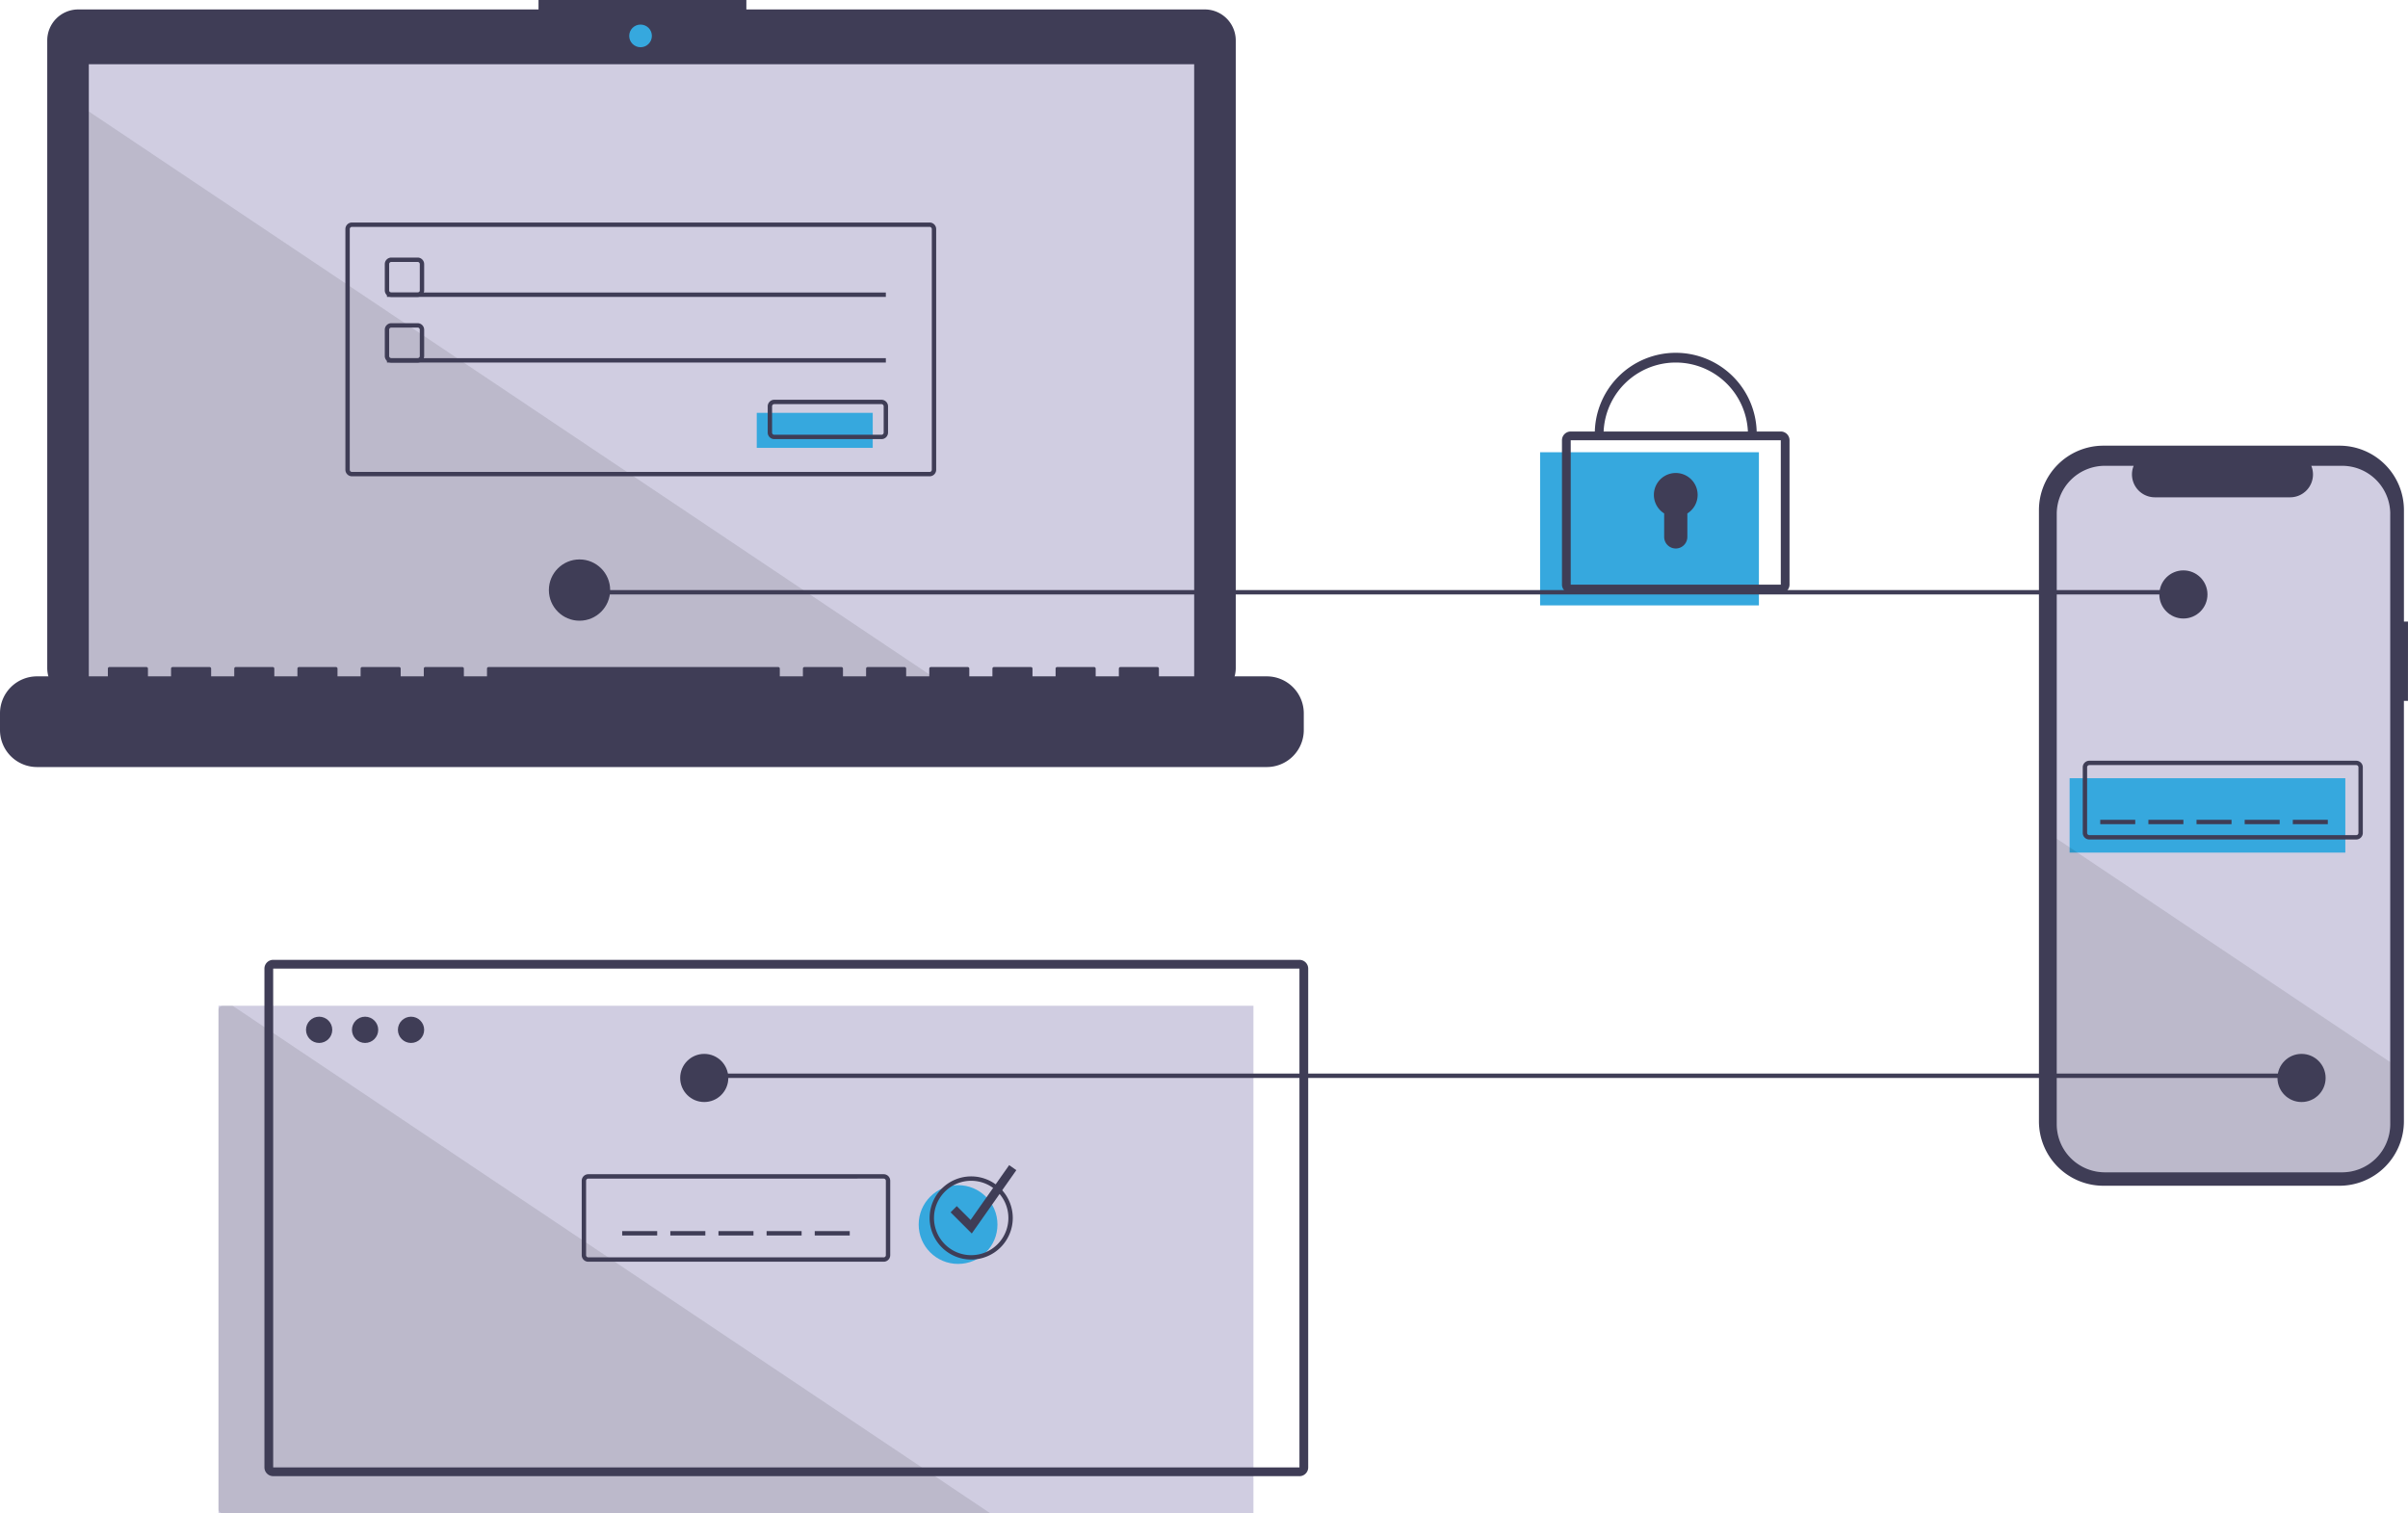
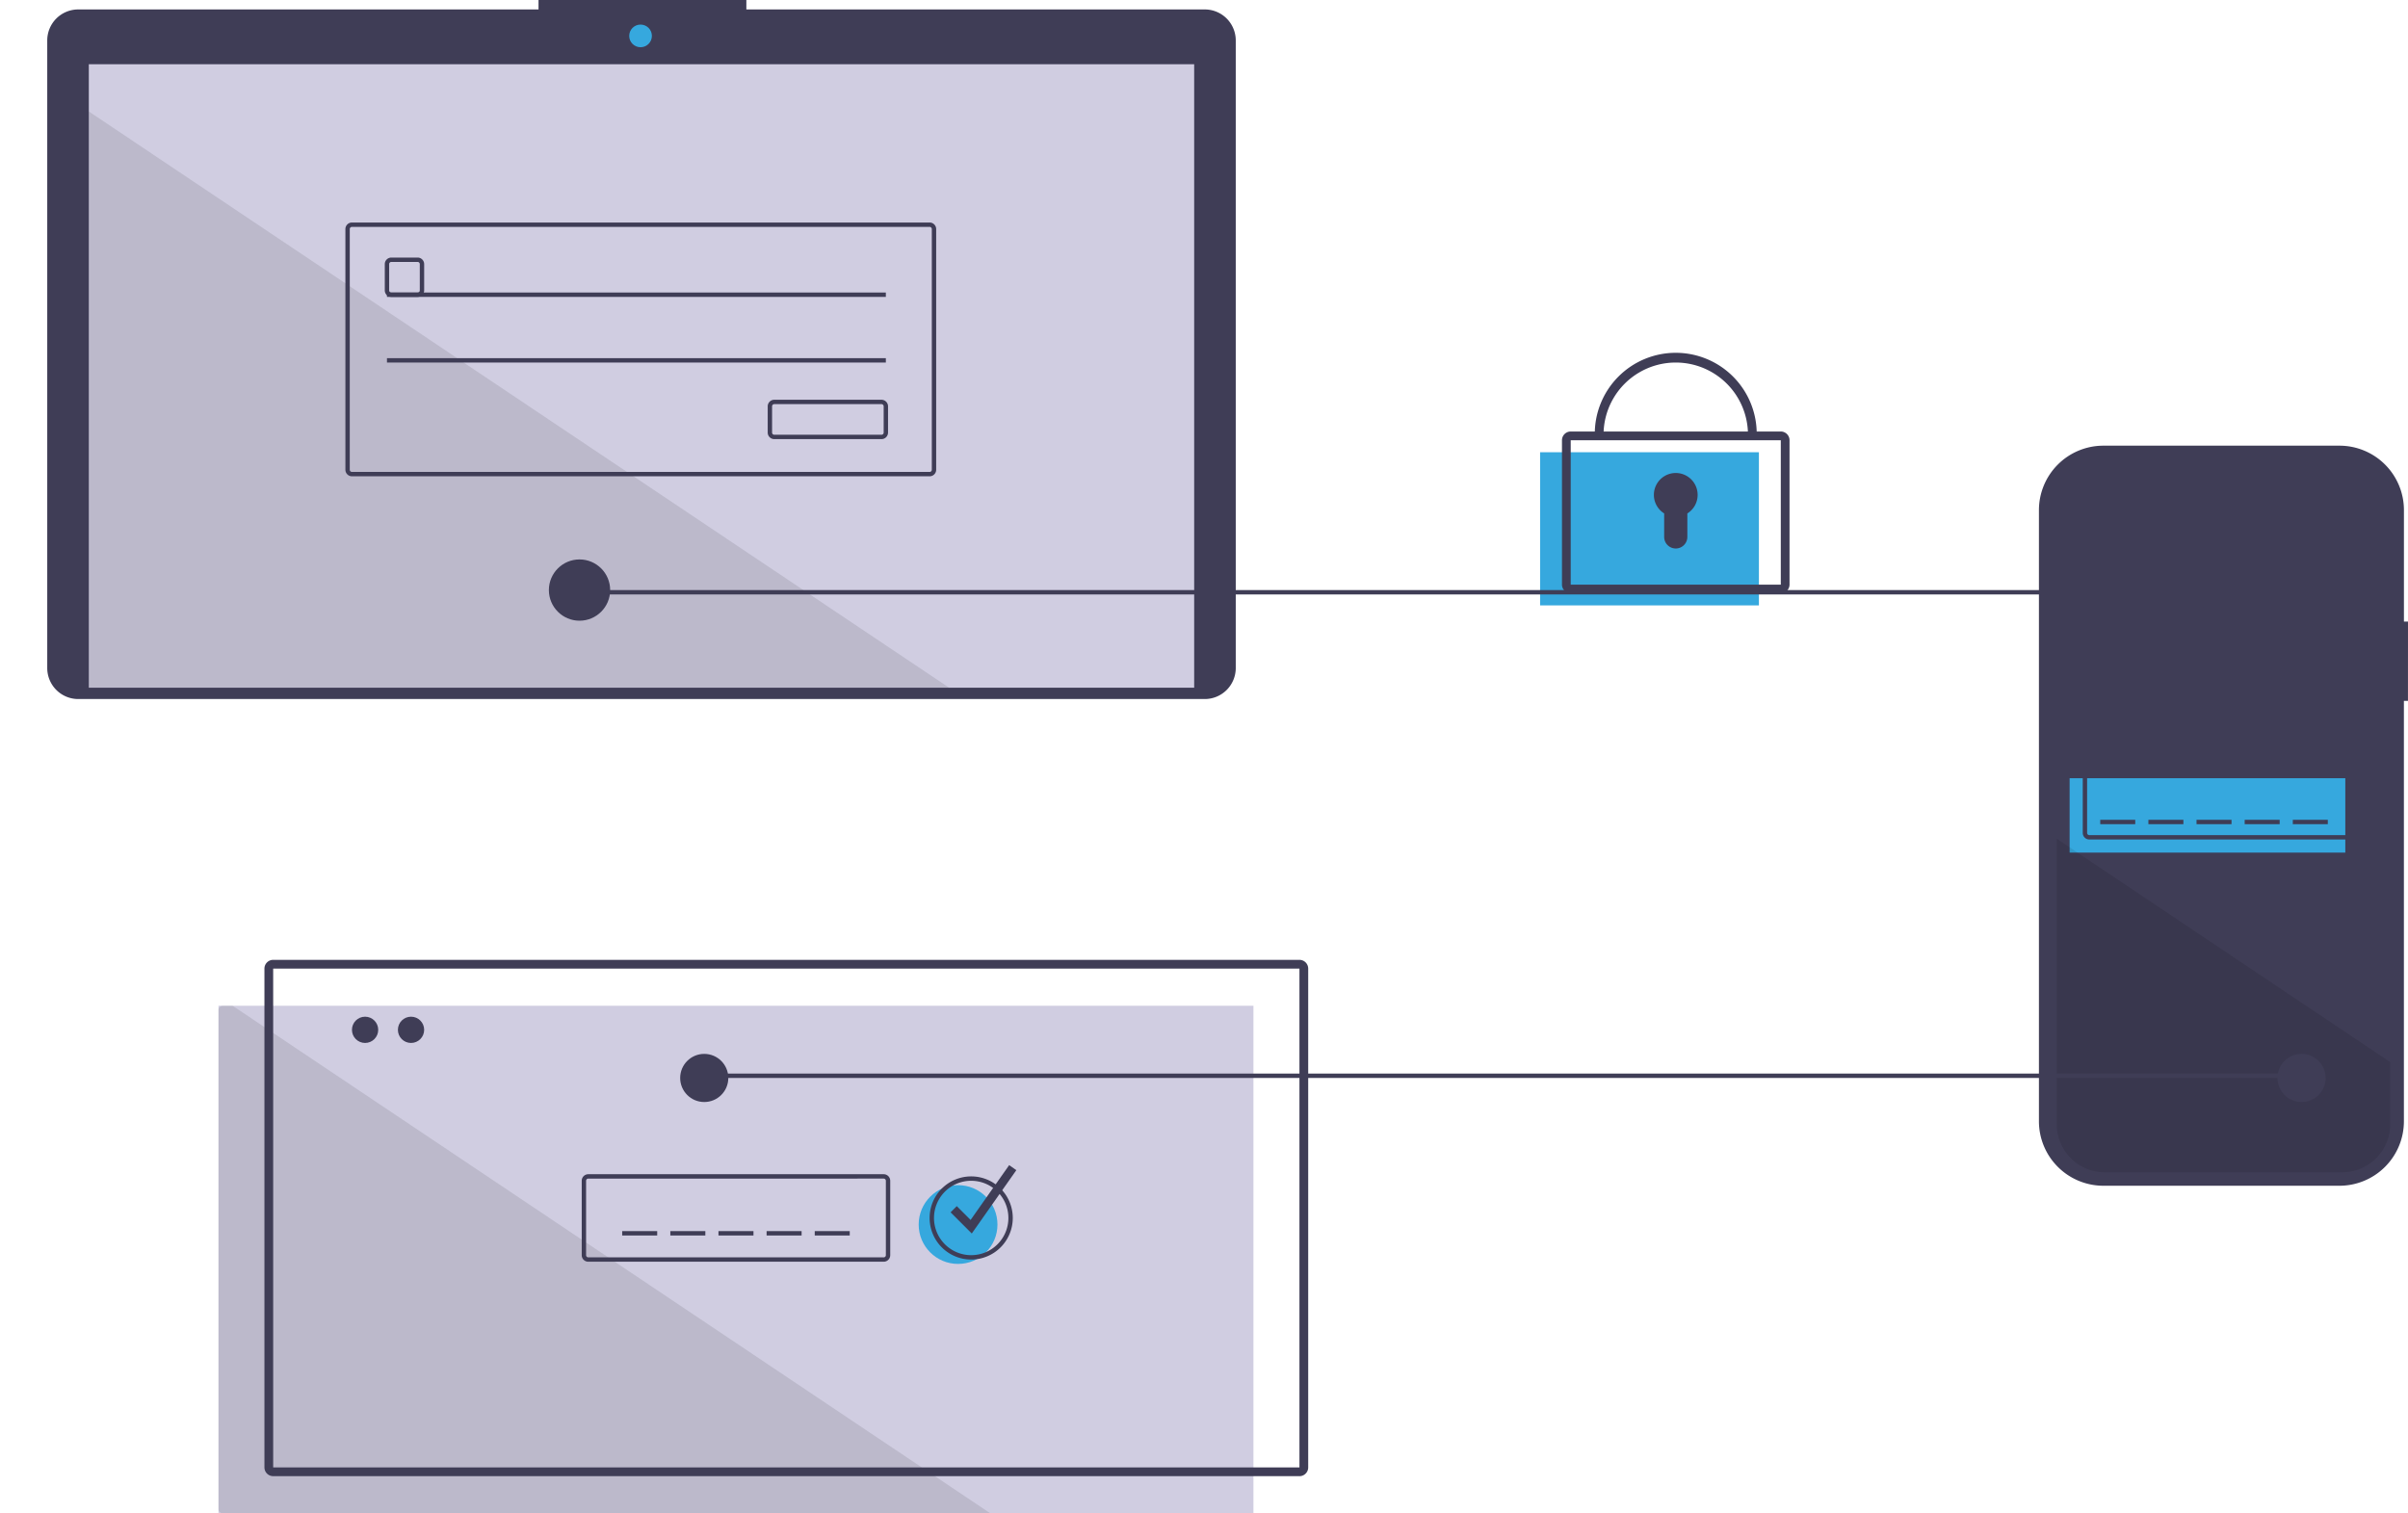
<svg xmlns="http://www.w3.org/2000/svg" id="undraw_two-factor-authentication_8tds_1_" data-name="undraw_two-factor-authentication_8tds (1)" width="204.5" height="128.536" viewBox="0 0 204.5 128.536">
  <path id="パス_1021" data-name="パス 1021" d="M1012.924,322.791h-.345v-9.461a5.476,5.476,0,0,0-5.476-5.476H987.057a5.476,5.476,0,0,0-5.476,5.476v51.906a5.476,5.476,0,0,0,5.476,5.476H1007.1a5.476,5.476,0,0,0,5.476-5.476v-35.71h.345Z" transform="translate(-808.424 -270)" fill="#3f3d56" />
-   <path id="パス_1022" data-name="パス 1022" d="M1018.04,321.141v51.83a4.09,4.09,0,0,1-4.09,4.09H993.808a4.089,4.089,0,0,1-4.088-4.09V321.141a4.088,4.088,0,0,1,4.088-4.088h2.444a1.944,1.944,0,0,0,1.8,2.676h11.484a1.94,1.94,0,0,0,1.8-2.676h2.616a4.09,4.09,0,0,1,4.09,4.088Z" transform="translate(-815.05 -277.49)" fill="#d0cde1" />
  <rect id="長方形_1476" data-name="長方形 1476" width="23.414" height="6.318" transform="translate(175.763 66.099)" fill="#36a8de" />
  <path id="パス_1023" data-name="パス 1023" d="M1024.828,458.543h-22.671a.558.558,0,0,1-.557-.557v-5.575a.558.558,0,0,1,.557-.557h22.671a.558.558,0,0,1,.557.558v5.575A.558.558,0,0,1,1024.828,458.543Zm-22.671-6.318a.186.186,0,0,0-.186.186v5.575a.186.186,0,0,0,.186.186h22.671a.186.186,0,0,0,.186-.186v-5.575a.186.186,0,0,0-.186-.186Z" transform="translate(-824.722 -387.241)" fill="#3f3d56" />
  <rect id="長方形_1477" data-name="長方形 1477" width="2.973" height="0.372" transform="translate(178.364 69.63)" fill="#3f3d56" />
  <rect id="長方形_1478" data-name="長方形 1478" width="2.973" height="0.372" transform="translate(182.453 69.63)" fill="#3f3d56" />
  <rect id="長方形_1479" data-name="長方形 1479" width="2.973" height="0.372" transform="translate(186.54 69.63)" fill="#3f3d56" />
  <rect id="長方形_1480" data-name="長方形 1480" width="2.973" height="0.372" transform="translate(190.629 69.63)" fill="#3f3d56" />
  <rect id="長方形_1481" data-name="長方形 1481" width="2.973" height="0.372" transform="translate(194.717 69.63)" fill="#3f3d56" />
  <path id="パス_1024" data-name="パス 1024" d="M1018.04,506.486v5.27a4.09,4.09,0,0,1-4.09,4.09H993.808a4.089,4.089,0,0,1-4.088-4.089V487.513Z" transform="translate(-815.05 -416.274)" opacity="0.1" />
  <rect id="長方形_1482" data-name="長方形 1482" width="87.895" height="43.111" transform="translate(18.555 85.425)" fill="#d0cde1" />
  <path id="パス_1025" data-name="パス 1025" d="M215.151,606.964H149.973a.373.373,0,0,1-.372-.372V564.225a.373.373,0,0,1,.372-.372h.825Z" transform="translate(-131.046 -478.428)" opacity="0.1" />
  <rect id="長方形_1483" data-name="長方形 1483" width="136.21" height="0.372" transform="translate(59.251 91.185)" fill="#3f3d56" />
  <path id="パス_1026" data-name="パス 1026" d="M169.641,104.949H130.712v-.8H113.061v.8H73.972a2.633,2.633,0,0,0-2.633,2.633v53.305a2.633,2.633,0,0,0,2.633,2.633h95.669a2.633,2.633,0,0,0,2.633-2.633V107.582a2.633,2.633,0,0,0-2.633-2.633Z" transform="translate(-67.327 -104.147)" fill="#3f3d56" />
  <rect id="長方形_1484" data-name="長方形 1484" width="93.873" height="52.956" transform="translate(7.543 5.455)" fill="#d0cde1" />
  <circle id="楕円形_163" data-name="楕円形 163" cx="0.963" cy="0.963" r="0.963" transform="translate(53.436 2.086)" fill="#36a8de" />
  <path id="パス_1027" data-name="パス 1027" d="M228.388,225.2h-2.23a.558.558,0,0,1-.557-.557v-2.23a.558.558,0,0,1,.557-.557h2.23a.558.558,0,0,1,.557.557v2.23A.558.558,0,0,1,228.388,225.2Zm-2.23-2.973a.186.186,0,0,0-.186.186v2.23a.186.186,0,0,0,.186.186h2.23a.186.186,0,0,0,.186-.186v-2.23a.186.186,0,0,0-.186-.186Z" transform="translate(-192.923 -199.98)" fill="#3f3d56" />
  <rect id="長方形_1485" data-name="長方形 1485" width="42.368" height="0.372" transform="translate(32.863 24.846)" fill="#3f3d56" />
-   <rect id="長方形_1486" data-name="長方形 1486" width="9.849" height="2.973" transform="translate(64.268 35.066)" fill="#36a8de" />
  <path id="パス_1028" data-name="パス 1028" d="M410.264,290.2h-9.105a.558.558,0,0,1-.557-.557v-2.23a.558.558,0,0,1,.557-.557h9.105a.558.558,0,0,1,.557.557v2.23A.558.558,0,0,1,410.264,290.2Zm-9.105-2.973a.186.186,0,0,0-.186.186v2.23a.186.186,0,0,0,.186.186h9.105a.186.186,0,0,0,.186-.186v-2.23a.186.186,0,0,0-.186-.186Z" transform="translate(-335.404 -252.902)" fill="#3f3d56" />
  <rect id="長方形_1487" data-name="長方形 1487" width="18.583" height="13.008" transform="translate(130.793 38.411)" fill="#36a8de" />
  <path id="パス_1029" data-name="パス 1029" d="M782.183,315.1H764.344a.744.744,0,0,1-.743-.743V302.1a.744.744,0,0,1,.743-.743h17.839a.744.744,0,0,1,.743.743v12.264A.744.744,0,0,1,782.183,315.1ZM764.344,302.1v12.264h17.84V302.1Z" transform="translate(-630.95 -264.707)" fill="#3f3d56" />
  <path id="パス_1030" data-name="パス 1030" d="M792.352,272.729h-.743a6.132,6.132,0,0,0-12.265,0H778.6a6.876,6.876,0,1,1,13.751,0Z" transform="translate(-643.162 -235.804)" fill="#3f3d56" />
  <path id="パス_1031" data-name="パス 1031" d="M809.316,322.2a1.858,1.858,0,1,0-2.842,1.574v1.995a.984.984,0,0,0,.984.984h0a.984.984,0,0,0,.984-.984v-1.994A1.855,1.855,0,0,0,809.316,322.2Z" transform="translate(-665.144 -280.166)" fill="#3f3d56" />
  <rect id="長方形_1488" data-name="長方形 1488" width="2.973" height="0.372" transform="translate(52.84 104.565)" fill="#3f3d56" />
  <rect id="長方形_1489" data-name="長方形 1489" width="2.973" height="0.372" transform="translate(56.928 104.565)" fill="#3f3d56" />
  <rect id="長方形_1490" data-name="長方形 1490" width="2.973" height="0.372" transform="translate(61.016 104.565)" fill="#3f3d56" />
  <rect id="長方形_1491" data-name="長方形 1491" width="2.973" height="0.372" transform="translate(65.104 104.565)" fill="#3f3d56" />
  <rect id="長方形_1492" data-name="長方形 1492" width="2.973" height="0.372" transform="translate(69.192 104.565)" fill="#3f3d56" />
  <path id="パス_1032" data-name="パス 1032" d="M258.5,586.709H171.344a.744.744,0,0,1-.743-.743V543.6a.744.744,0,0,1,.743-.743H258.5a.744.744,0,0,1,.743.743v42.368a.744.744,0,0,1-.743.743ZM171.344,543.6v42.368H258.5V543.6Z" transform="translate(-148.144 -461.331)" fill="#3f3d56" />
-   <circle id="楕円形_164" data-name="楕円形 164" cx="1.115" cy="1.115" r="1.115" transform="translate(25.988 86.354)" fill="#3f3d56" />
  <circle id="楕円形_165" data-name="楕円形 165" cx="1.115" cy="1.115" r="1.115" transform="translate(29.89 86.354)" fill="#3f3d56" />
  <circle id="楕円形_166" data-name="楕円形 166" cx="1.115" cy="1.115" r="1.115" transform="translate(33.792 86.354)" fill="#3f3d56" />
  <path id="パス_1033" data-name="パス 1033" d="M341.245,648.286H316.159a.558.558,0,0,1-.557-.557V641.41a.558.558,0,0,1,.557-.557h25.086a.558.558,0,0,1,.557.557v6.318A.558.558,0,0,1,341.245,648.286Zm-25.086-7.061a.186.186,0,0,0-.186.186v6.318a.186.186,0,0,0,.186.186h25.086a.186.186,0,0,0,.186-.186V641.41a.186.186,0,0,0-.186-.186Z" transform="translate(-266.199 -541.12)" fill="#3f3d56" />
  <circle id="楕円形_167" data-name="楕円形 167" cx="3.345" cy="3.345" r="3.345" transform="translate(78.019 100.662)" fill="#36a8de" />
  <path id="パス_1034" data-name="パス 1034" d="M478.132,648.914a3.531,3.531,0,1,1,3.531-3.531A3.531,3.531,0,0,1,478.132,648.914Zm0-6.69a3.159,3.159,0,1,0,3.159,3.159A3.159,3.159,0,0,0,478.132,642.225Z" transform="translate(-395.653 -541.934)" fill="#3f3d56" />
  <path id="パス_1035" data-name="パス 1035" d="M436.236,538.362l-1.8-1.8.526-.526,1.174,1.174,3.276-4.656.608.428Z" transform="translate(-353.708 -433.593)" fill="#3f3d56" />
  <path id="パス_1036" data-name="パス 1036" d="M113.652,99.891H40.591V50.947Z" transform="translate(-33.048 -41.48)" opacity="0.1" />
-   <path id="パス_1037" data-name="パス 1037" d="M157.333,409.832h-9.162v-.66a.131.131,0,0,0-.131-.131H144.9a.131.131,0,0,0-.131.131v.66H142.8v-.66a.131.131,0,0,0-.131-.131h-3.141a.131.131,0,0,0-.131.131v.66h-1.963v-.66a.131.131,0,0,0-.131-.131h-3.141a.131.131,0,0,0-.131.131v.66h-1.963v-.66a.131.131,0,0,0-.131-.131H128.8a.131.131,0,0,0-.131.131v.66h-1.963v-.66a.131.131,0,0,0-.131-.131h-3.141a.131.131,0,0,0-.131.131v.66h-1.963v-.66a.131.131,0,0,0-.131-.131h-3.141a.131.131,0,0,0-.131.131v.66h-1.963v-.66a.131.131,0,0,0-.131-.131H91.239a.131.131,0,0,0-.131.131v.66H89.144v-.66a.131.131,0,0,0-.131-.131H85.872a.131.131,0,0,0-.131.131v.66H83.778v-.66a.131.131,0,0,0-.131-.131H80.506a.131.131,0,0,0-.131.131v.66H78.412v-.66a.131.131,0,0,0-.131-.131H75.14a.131.131,0,0,0-.131.131v.66H73.046v-.66a.131.131,0,0,0-.131-.131H69.774a.131.131,0,0,0-.131.131v.66H67.68v-.66a.131.131,0,0,0-.131-.131H64.408a.131.131,0,0,0-.131.131v.66H62.314v-.66a.131.131,0,0,0-.131-.131H59.042a.131.131,0,0,0-.131.131v.66h-6.02a3.141,3.141,0,0,0-3.141,3.141v1.42a3.141,3.141,0,0,0,3.141,3.141H157.333a3.141,3.141,0,0,0,3.141-3.141v-1.42a3.141,3.141,0,0,0-3.141-3.141Z" transform="translate(-49.75 -352.385)" fill="#3f3d56" />
  <path id="パス_1038" data-name="パス 1038" d="M257.216,227.409H208.158a.558.558,0,0,1-.557-.557V206.41a.558.558,0,0,1,.557-.557h49.058a.558.558,0,0,1,.557.557v20.441A.558.558,0,0,1,257.216,227.409Zm-49.058-21.184a.186.186,0,0,0-.186.186v20.441a.186.186,0,0,0,.186.186h49.058a.186.186,0,0,0,.186-.186V206.41a.186.186,0,0,0-.186-.186Z" transform="translate(-178.268 -186.954)" fill="#3f3d56" />
-   <path id="パス_1039" data-name="パス 1039" d="M228.388,255.2h-2.23a.558.558,0,0,1-.557-.557v-2.23a.558.558,0,0,1,.557-.557h2.23a.558.558,0,0,1,.557.557v2.23A.558.558,0,0,1,228.388,255.2Zm-2.23-2.973a.186.186,0,0,0-.186.186v2.23a.186.186,0,0,0,.186.186h2.23a.186.186,0,0,0,.186-.186v-2.23a.186.186,0,0,0-.186-.186Z" transform="translate(-192.923 -224.406)" fill="#3f3d56" />
  <rect id="長方形_1493" data-name="長方形 1493" width="42.368" height="0.372" transform="translate(32.863 30.421)" fill="#3f3d56" />
  <rect id="長方形_1494" data-name="長方形 1494" width="136.21" height="0.372" transform="translate(49.216 50.118)" fill="#3f3d56" />
  <circle id="楕円形_168" data-name="楕円形 168" cx="2.602" cy="2.602" r="2.602" transform="translate(46.614 47.516)" fill="#3f3d56" />
  <circle id="楕円形_169" data-name="楕円形 169" cx="2.044" cy="2.044" r="2.044" transform="translate(183.382 48.446)" fill="#3f3d56" />
  <circle id="楕円形_170" data-name="楕円形 170" cx="2.044" cy="2.044" r="2.044" transform="translate(193.416 89.513)" fill="#3f3d56" />
  <circle id="楕円形_171" data-name="楕円形 171" cx="2.044" cy="2.044" r="2.044" transform="translate(57.764 89.513)" fill="#3f3d56" />
</svg>